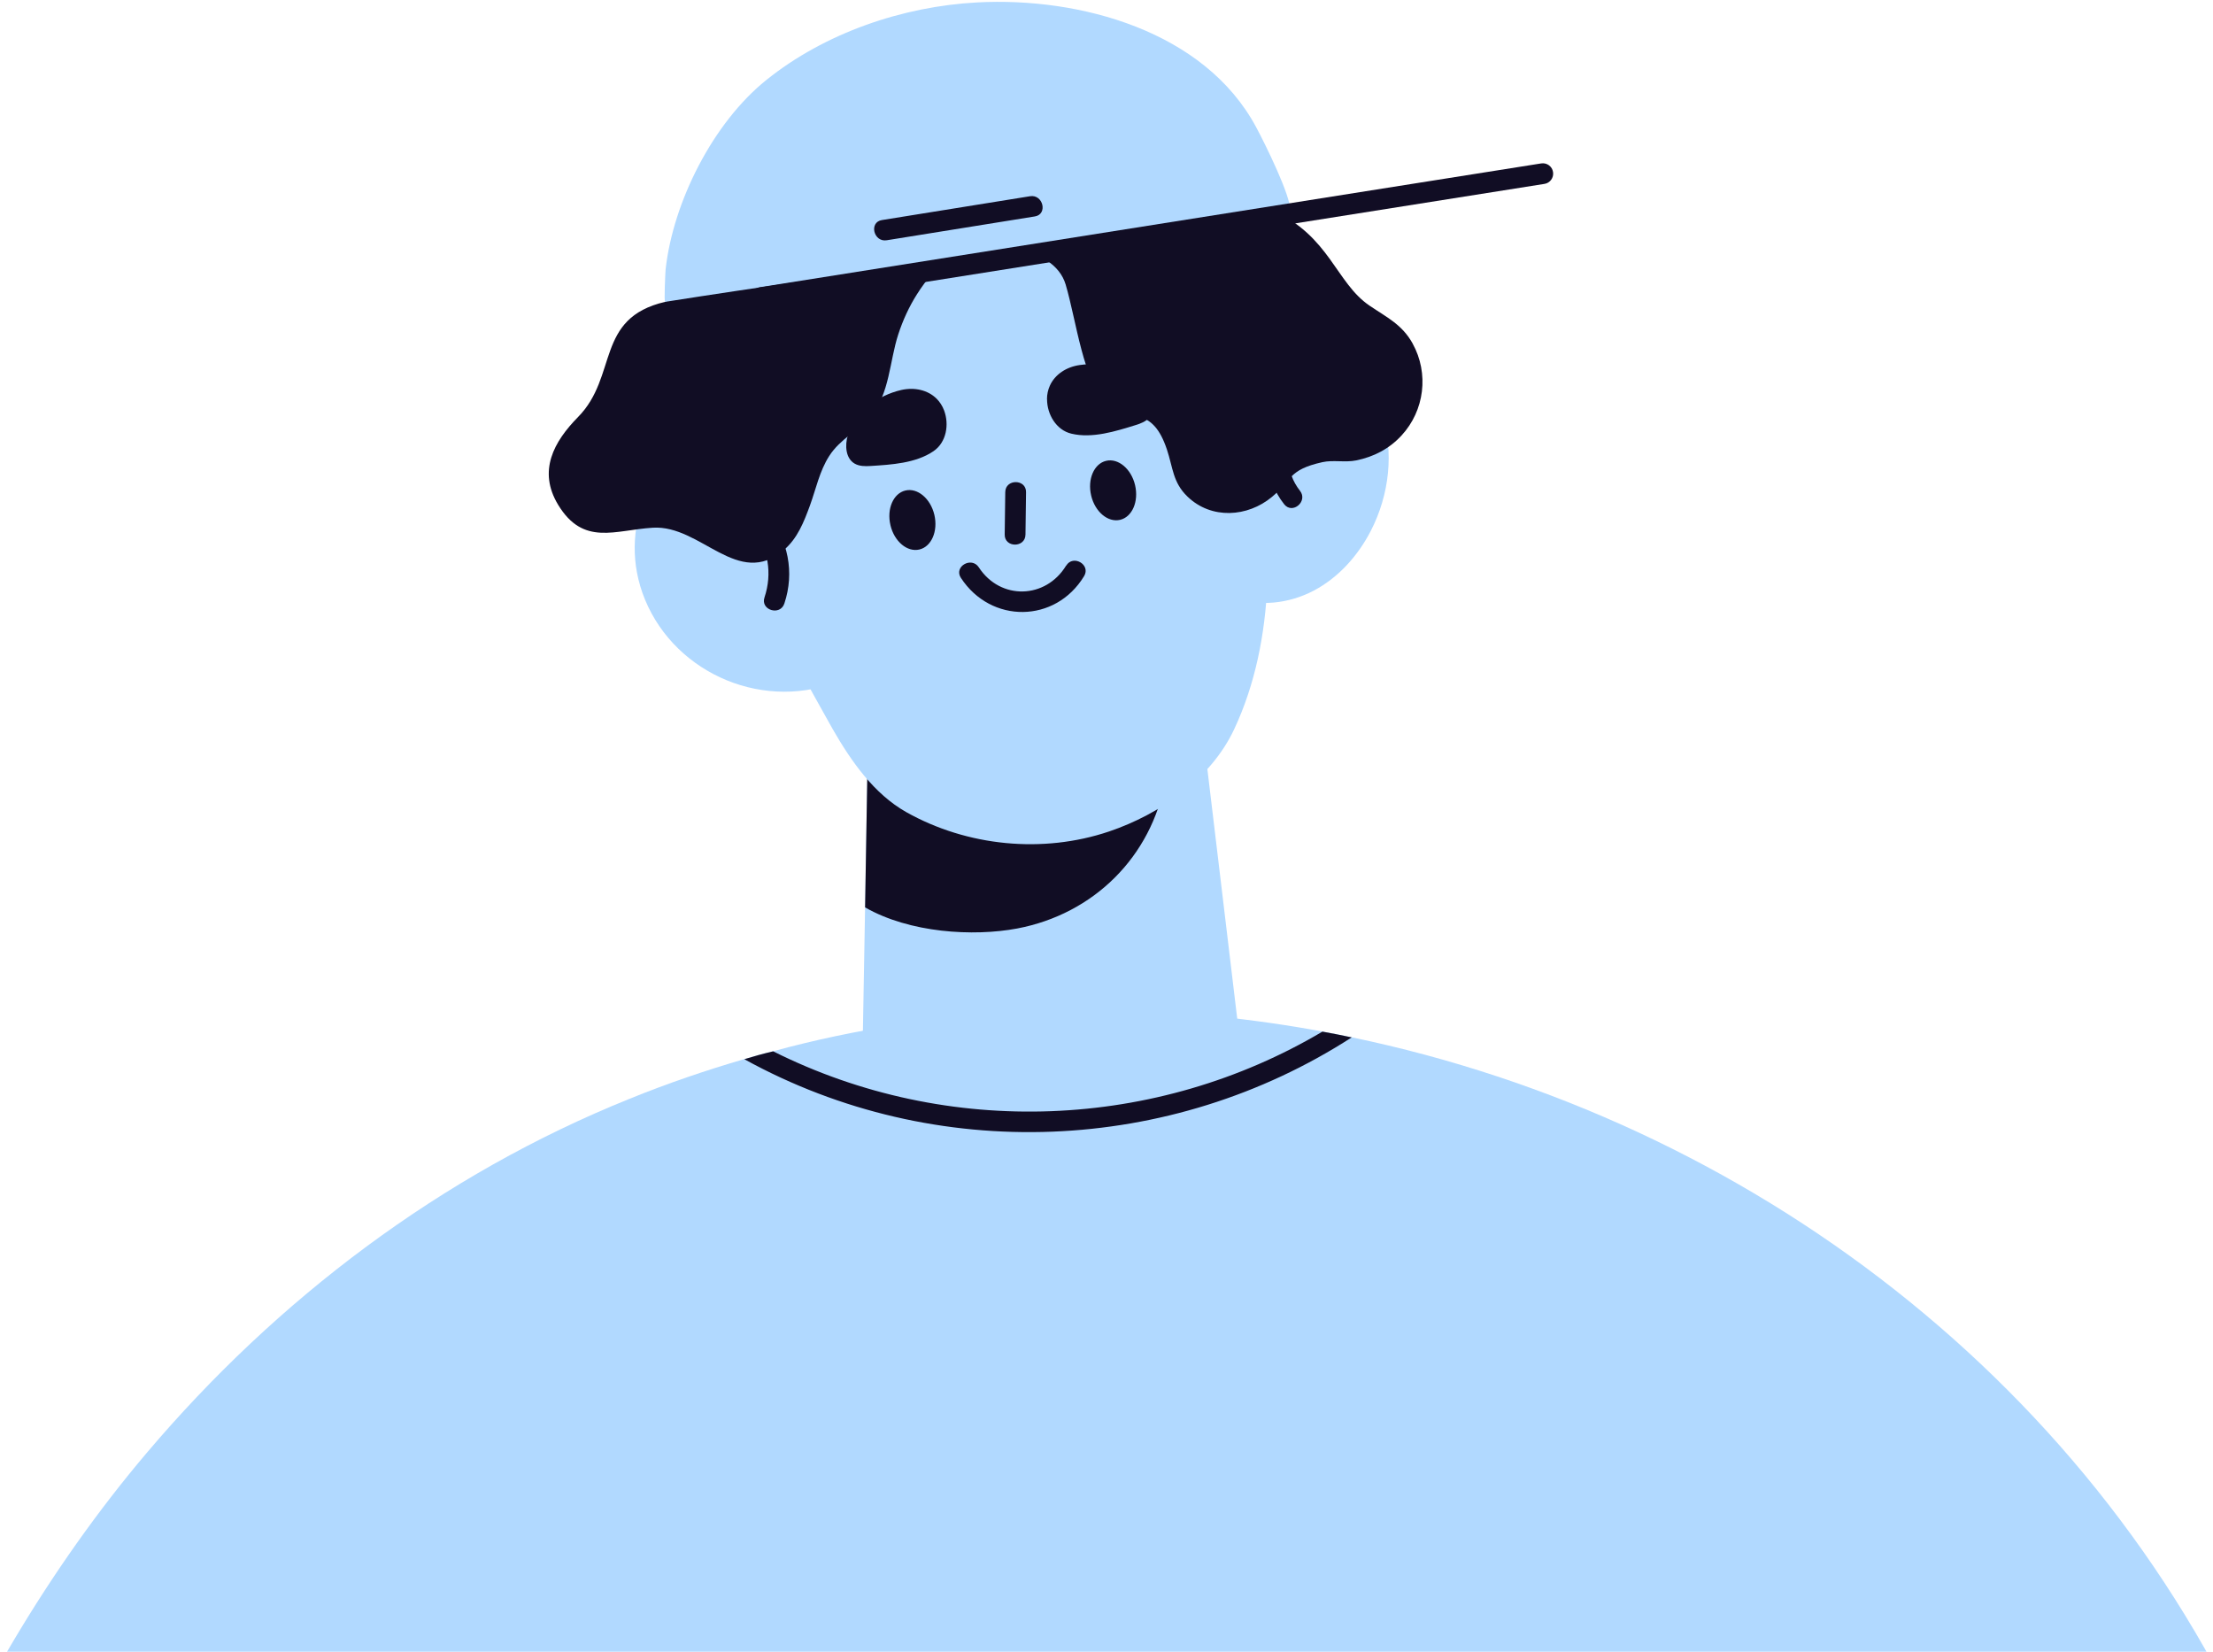
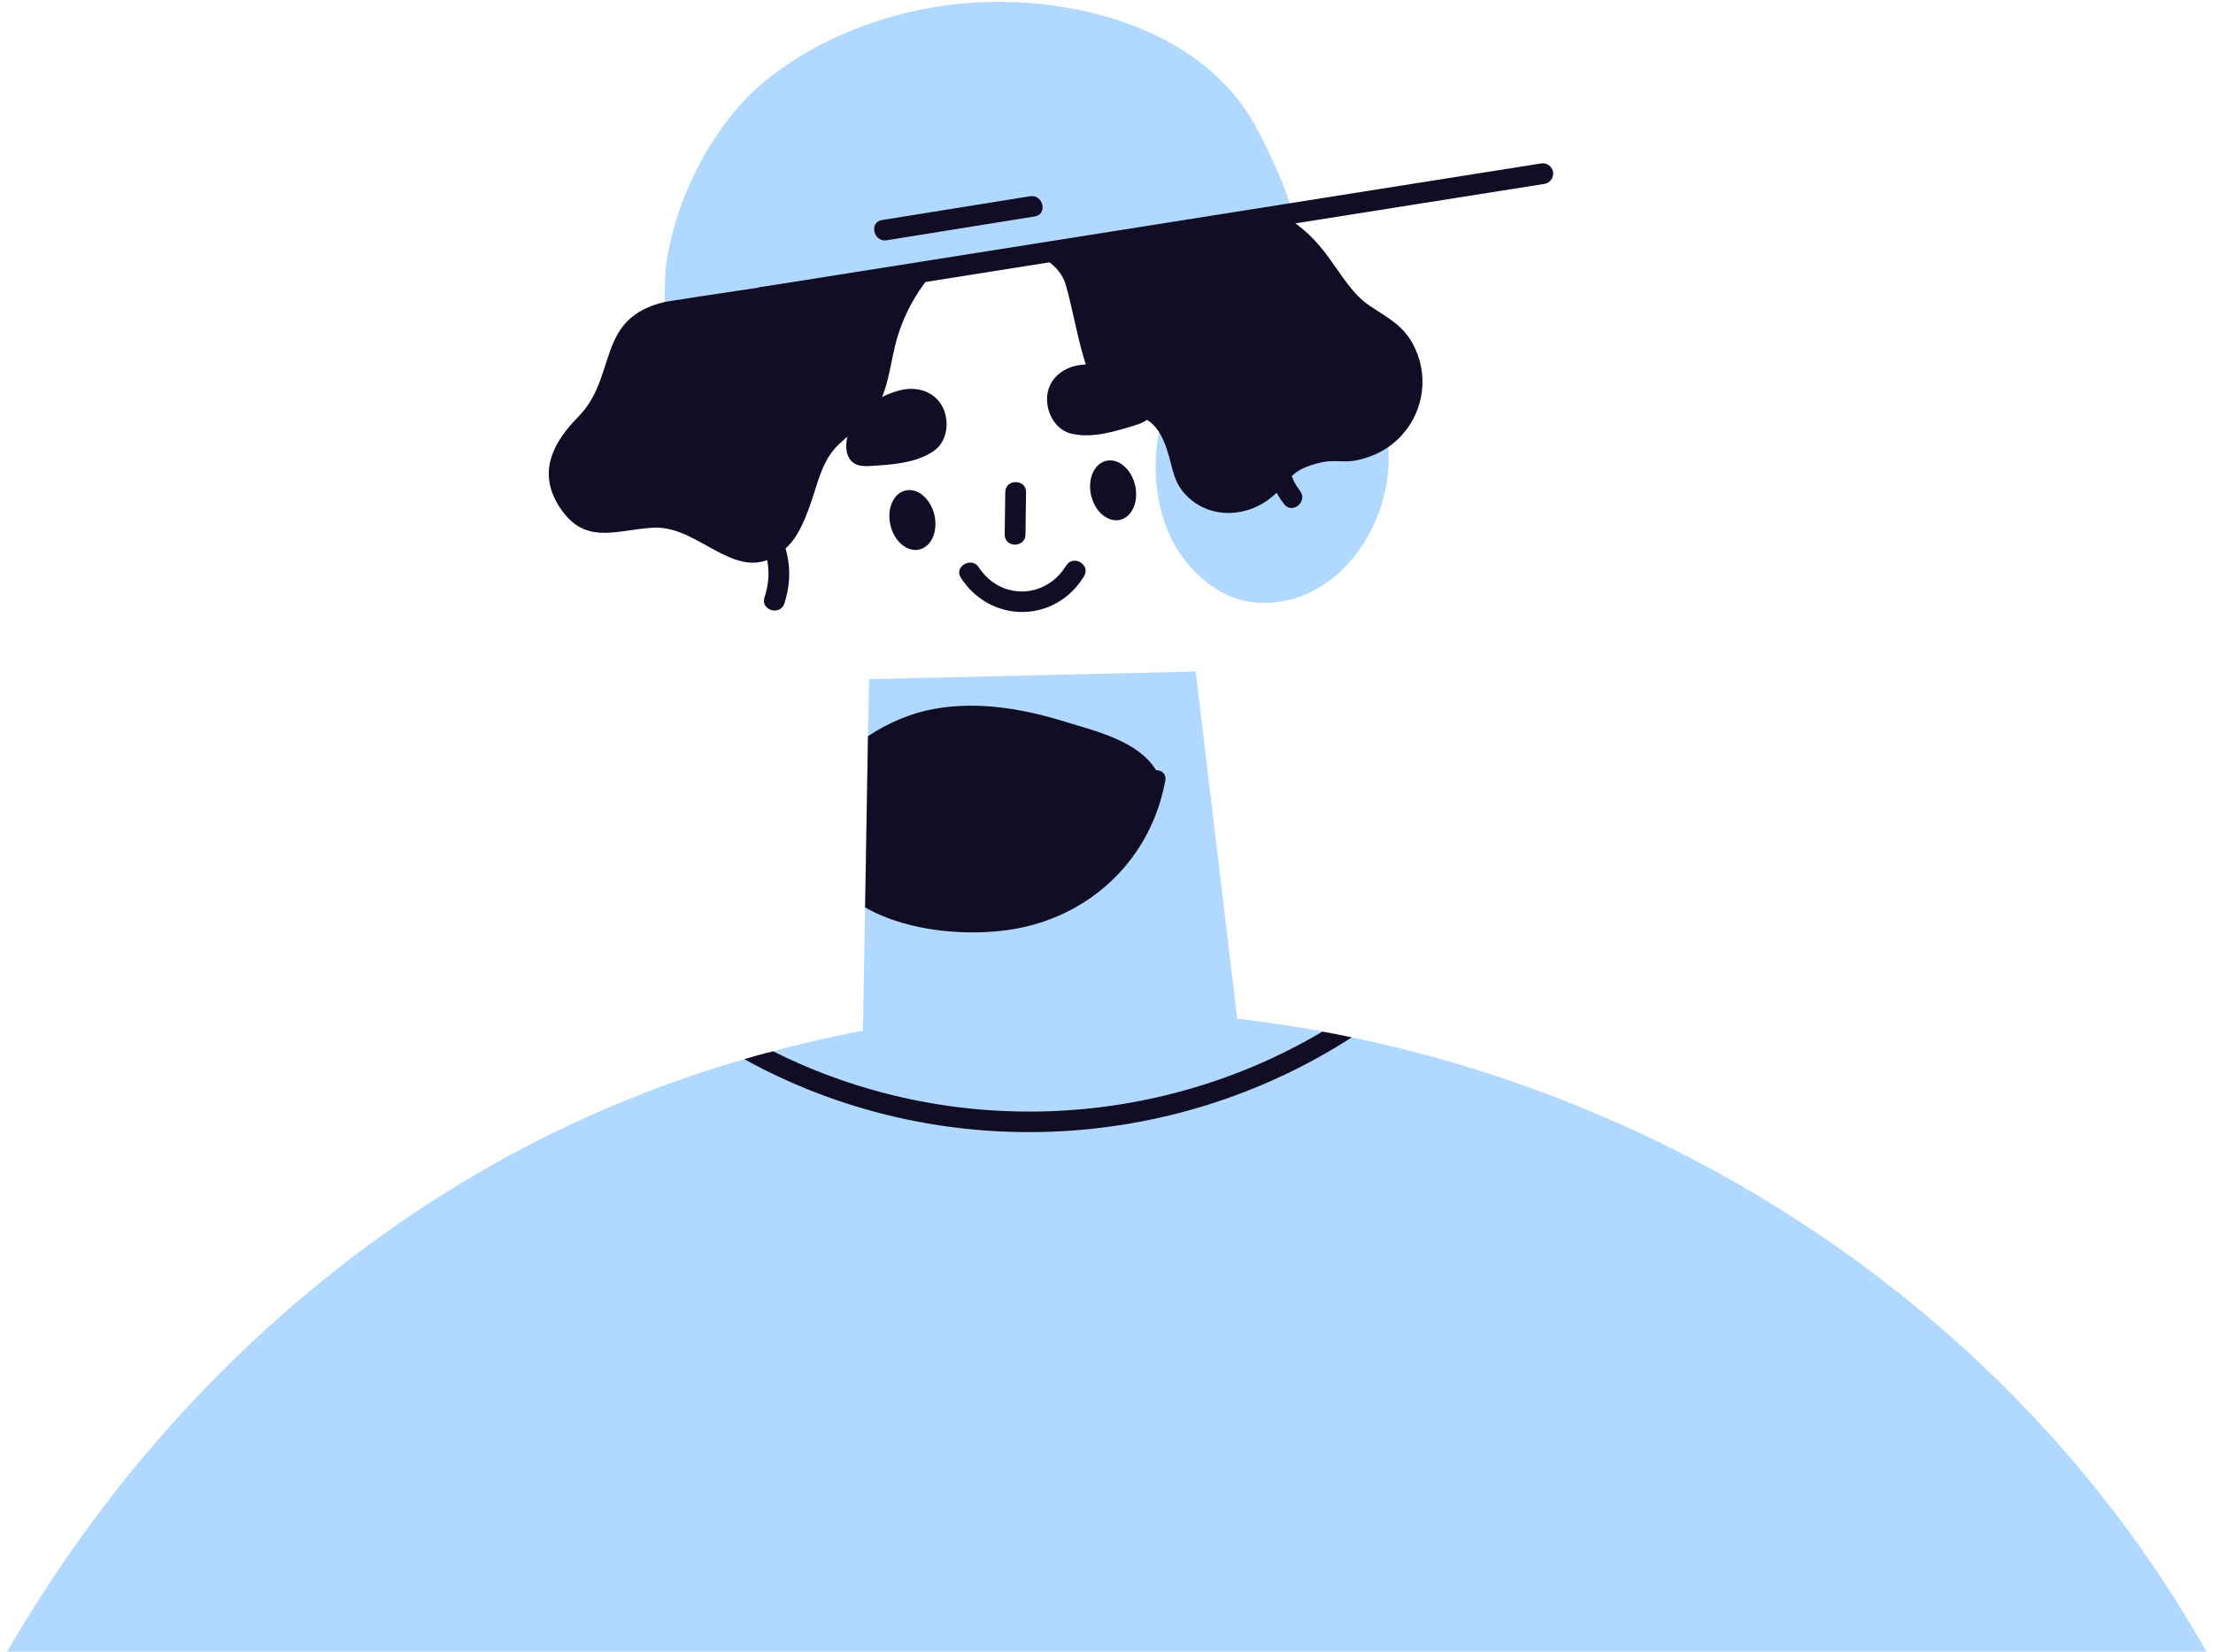
<svg xmlns="http://www.w3.org/2000/svg" width="201" height="150" viewBox="0 0 201 150" fill="none">
  <g clip-path="url(#clip0_20604_20196)">
-     <path d="M78.935 61.678L78.834 66.873L78.574 82.405L78.156 105.96L92.638 113.85L114.193 107.719L108.602 60.983L78.935 61.678Z" fill="#B1D9FF" />
+     <path d="M78.935 61.678L78.834 66.873L78.574 82.405L78.156 105.96L114.193 107.719L108.602 60.983L78.935 61.678Z" fill="#B1D9FF" />
    <path d="M78.834 66.873L78.574 82.405C82.627 84.727 88.389 85.069 92.385 84.322C99.344 83.006 104.587 77.799 105.841 70.878C105.949 70.258 105.493 69.954 105.005 69.941C103.371 67.322 99.718 66.455 96.925 65.601C93.024 64.38 88.902 63.646 84.837 64.38C82.829 64.741 80.702 65.607 78.834 66.86V66.873Z" fill="#110D24" />
-     <path d="M69.862 51.568C71.192 55.794 71.686 59.224 73.883 63.083C74.478 64.127 75.042 65.19 75.643 66.234C77.296 69.112 79.373 72.099 82.33 73.763C87.858 76.863 94.722 77.54 100.738 75.509C105.373 73.94 109.977 70.739 112.092 66.234C115.91 58.123 115.752 47.949 113.814 39.212C112.155 31.708 107.754 21.636 100.915 17.498C93.5 13.012 84.287 13.038 76.815 17.353C65.385 23.964 66.607 41.255 69.856 51.568H69.862Z" fill="#B1D9FF" />
    <path d="M107.631 50.898C108.777 52.346 110.24 53.593 111.968 54.245C114.343 55.137 117.085 54.82 119.326 53.637C121.568 52.454 123.335 50.474 124.5 48.221C126.19 44.95 126.653 41.009 125.481 37.523C124.31 34.037 121.441 31.095 117.895 30.108C111.075 28.21 106.693 32.923 105.376 38.706C104.42 42.913 105.091 47.684 107.631 50.898Z" fill="#B1D9FF" />
-     <path d="M58.132 53.169C60.247 60.35 68.105 64.437 75.235 62.21C79.94 60.736 81.903 57.452 82.441 53.587C82.84 53.979 83.245 54.358 83.701 54.713C84.531 55.352 85.462 54.017 84.632 53.384C83.853 52.783 83.188 52.087 82.6 51.34C82.625 49.063 82.27 46.671 81.764 44.394C81.536 43.375 79.94 43.672 80.168 44.697C80.421 45.836 80.656 47.038 80.826 48.24C80.01 46.089 79.82 43.71 80.39 41.37C80.636 40.364 79.111 39.8 78.864 40.813C78.712 41.433 78.61 42.053 78.547 42.673C75.849 38.706 70.859 36.504 65.971 38.105C59.759 40.129 56.308 46.981 58.138 53.175L58.132 53.169Z" fill="#B1D9FF" />
    <path d="M99.106 45.001C99.454 46.481 100.632 47.468 101.734 47.209C102.836 46.95 103.444 45.539 103.095 44.058C102.747 42.578 101.569 41.591 100.467 41.85C99.366 42.11 98.758 43.52 99.106 44.995V45.001Z" fill="#110D24" />
    <path d="M80.876 47.696C81.224 49.176 82.402 50.163 83.503 49.904C84.605 49.645 85.213 48.234 84.865 46.753C84.516 45.273 83.339 44.286 82.237 44.545C81.135 44.805 80.527 46.216 80.876 47.69V47.696Z" fill="#110D24" />
    <path d="M91.254 48.544C91.273 47.26 91.286 45.975 91.305 44.691C91.317 43.476 93.211 43.483 93.192 44.697C93.179 45.982 93.16 47.266 93.141 48.55C93.128 49.765 91.235 49.759 91.254 48.544Z" fill="#110D24" />
    <path d="M116.497 37.864C117.219 36.89 118.77 37.965 118.042 38.946C116.738 40.699 116.712 42.843 118.074 44.571C118.827 45.526 117.39 46.747 116.636 45.792C114.762 43.419 114.686 40.306 116.497 37.864Z" fill="#110D24" />
    <path d="M85.069 36.207C84.264 35.41 83.049 35.15 81.865 35.416C79.743 35.897 77.647 37.415 77.001 39.547C76.729 40.452 76.805 41.616 77.615 42.097C78.046 42.35 78.578 42.35 79.078 42.318C80.959 42.198 83.182 42.072 84.79 40.971C85.968 40.167 86.227 38.535 85.746 37.263C85.588 36.846 85.353 36.491 85.069 36.207Z" fill="#110D24" />
    <path d="M95.1 36.257C95.1 37.617 95.923 39.054 97.31 39.383C99.203 39.838 101.325 39.168 103.123 38.611C103.604 38.465 104.105 38.276 104.415 37.883C105.004 37.143 104.655 36.029 104.079 35.283C102.718 33.518 100.217 32.841 98.064 33.151C96.861 33.322 95.816 33.999 95.353 35.03C95.189 35.397 95.094 35.808 95.094 36.257H95.1Z" fill="#110D24" />
    <path d="M69.715 46.715C68.948 45.773 67.581 47.076 68.347 48.013C69.797 49.797 70.158 52.093 69.436 54.257C69.05 55.409 70.861 55.959 71.241 54.808C72.184 51.98 71.583 49.019 69.715 46.715Z" fill="#110D24" />
    <path d="M96.831 51.366C94.982 54.409 90.866 54.529 88.903 51.524C88.244 50.512 86.604 51.454 87.275 52.479C90.005 56.661 95.862 56.611 98.465 52.321C99.098 51.283 97.464 50.328 96.837 51.372L96.831 51.366Z" fill="#110D24" />
    <path d="M86.559 22.87C87.616 14.657 63.725 25.426 60.419 27.412C54.024 28.899 56.164 34.157 52.498 37.877C50.3 40.11 48.831 42.767 50.693 45.842C52.985 49.62 55.854 48.133 59.292 47.924C63.668 47.652 67.024 53.504 71.191 49.955C72.438 48.892 73.014 47.405 73.565 45.906C74.116 44.394 74.433 42.786 75.313 41.414C76.32 39.838 77.972 39.117 79.138 37.731C80.79 35.764 80.809 32.746 81.582 30.38C82 29.095 82.563 27.861 83.285 26.723C83.703 26.058 84.172 25.432 84.672 24.831C85.007 24.432 86.502 23.319 86.559 22.876V22.87Z" fill="#110D24" />
    <path d="M128.306 31.196C127.344 29.462 125.957 28.823 124.386 27.754C121.322 25.672 120.783 21.427 115.528 19.074C109.582 10.754 96.854 18.226 89.629 21.984C89.211 22.205 95.689 22.13 96.79 25.837C97.766 29.127 98.412 34.796 100.489 36.453C102.825 38.32 104.668 36.89 105.985 40.813C106.542 42.477 106.517 43.812 107.859 45.102C110.025 47.184 113.305 46.975 115.528 45.127C117.377 43.596 116.959 42.673 120.112 41.97C121.087 41.755 122.183 42.015 123.177 41.812C124.785 41.483 126.179 40.762 127.299 39.547C129.389 37.282 129.801 33.91 128.306 31.202V31.196Z" fill="#110D24" />
    <path d="M60.412 27.412C77.262 24.761 100.33 21.737 117.174 19.093C117.269 17.852 114.913 13.076 114.09 11.545C109.404 2.814 98.082 -0.28 88.755 0.22C81.979 0.58 74.919 2.991 69.6 7.268C64.755 11.159 61.14 18.333 60.456 24.458C60.437 24.616 60.298 27.438 60.412 27.419V27.412Z" fill="#B1D9FF" />
    <path d="M69.162 27.956C68.706 27.956 68.307 27.627 68.231 27.159C68.148 26.647 68.503 26.16 69.016 26.084L139.981 14.841C140.501 14.759 140.982 15.113 141.058 15.625C141.14 16.138 140.786 16.625 140.273 16.701L69.307 27.944C69.257 27.95 69.206 27.956 69.162 27.956Z" fill="#110D24" />
    <path d="M93.553 17.821C89.069 18.542 84.586 19.263 80.103 19.985C78.906 20.174 79.343 22.016 80.54 21.819C85.023 21.098 89.506 20.377 93.99 19.656C95.186 19.466 94.749 17.625 93.553 17.821Z" fill="#110D24" />
    <path d="M220.14 242.62C214.346 282.441 174.883 316.024 172.408 318.099C172.332 318.156 172.294 318.194 172.294 318.194L172.123 320.832L158.945 586.503L158.926 586.787C158.888 587.331 158.964 587.882 159.135 588.388C159.401 589.274 159.927 590.046 160.68 590.615L175.954 602.181C177.499 603.351 176.669 605.837 174.706 605.837H122.408C118.767 605.837 115.721 603.066 115.386 599.441L114.385 588.388L114.214 586.503L103.209 464.844L102.132 453.032L101.322 464.768L92.786 586.503L92.653 588.388L91.899 599.163C91.633 602.933 88.499 605.844 84.744 605.844H36.752C35.188 605.844 34.39 603.958 35.466 602.826L45.357 592.526C46.225 591.602 46.681 590.356 46.567 589.071C46.548 588.863 46.529 588.635 46.51 588.394C46.453 587.85 46.396 587.224 46.339 586.509C43.337 552.591 27.95 346.064 25.607 320.744V320.687C25.512 319.668 25.455 318.953 25.417 318.555C25.398 318.308 25.379 318.194 25.379 318.194C25.379 318.194 24.606 317.555 23.568 316.663C23.416 316.549 23.283 316.435 23.131 316.321C21.111 314.626 18.357 312.304 17.711 311.734C11.917 306.527 6.439 300.928 1.494 294.924C-35.113 250.535 -21.974 173.588 13.316 131.957C25.17 117.962 40.108 106.662 57.173 99.791C60.612 98.393 64.082 97.21 67.596 96.185C68.464 95.919 69.331 95.679 70.218 95.47C73.954 94.452 77.715 93.661 81.508 93.072C94.4 91.054 107.451 91.339 120.097 93.674C120.983 93.825 121.87 94.015 122.756 94.199C158.61 101.652 190.765 125.643 205.772 160.864C216.645 186.387 224.18 214.649 220.121 242.601L220.14 242.62Z" fill="#B1D9FF" />
    <path d="M122.772 94.211C106.365 104.796 85.032 105.796 67.606 96.192C68.473 95.926 69.341 95.685 70.227 95.477C86.127 103.436 105.061 102.607 120.113 93.686C120.999 93.838 121.886 94.028 122.772 94.211Z" fill="#110D24" />
  </g>
  <defs>
    <clipPath id="clip0_20604_20196">
      <rect width="201" height="150" fill="white" />
    </clipPath>
  </defs>
</svg>